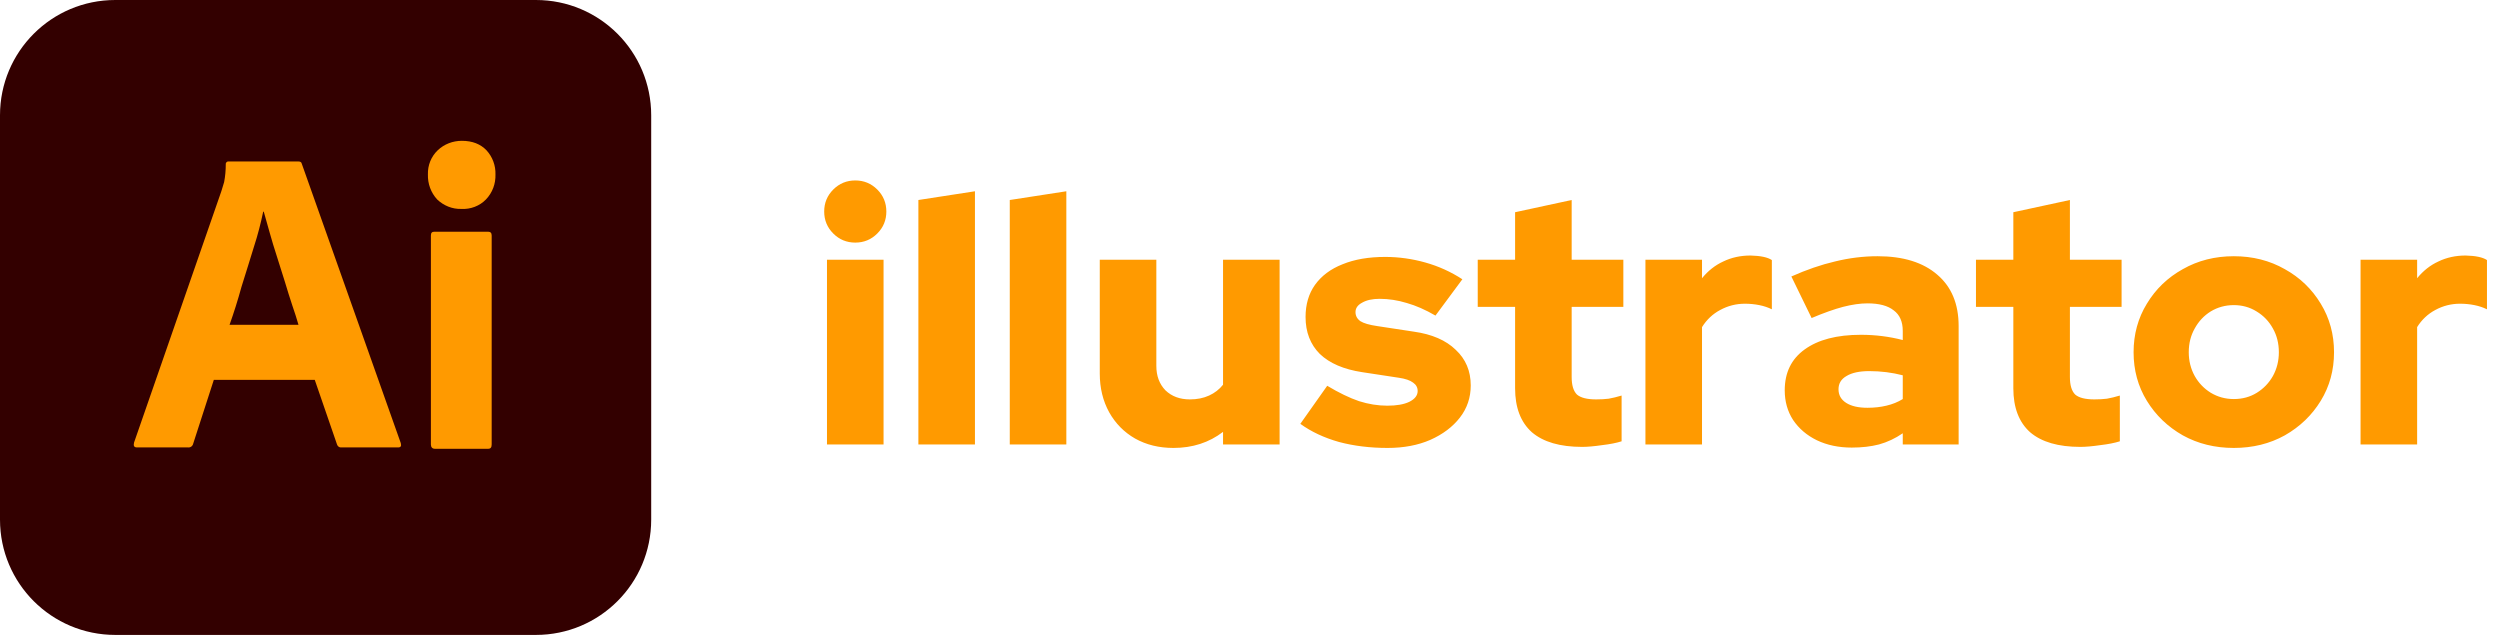
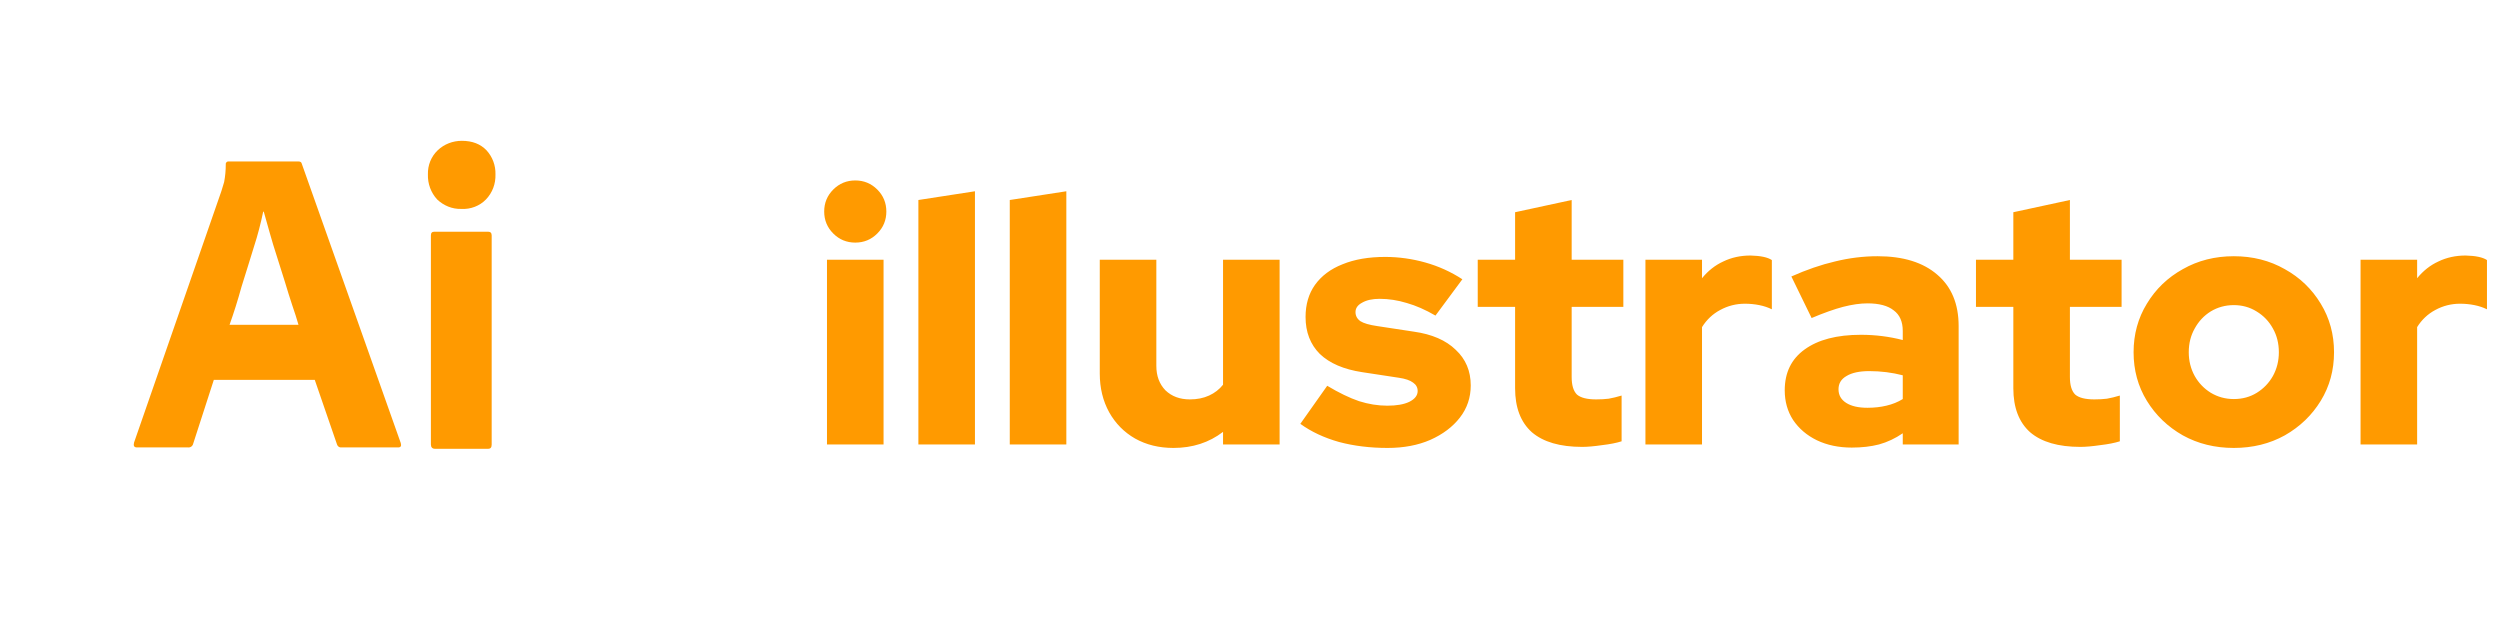
<svg xmlns="http://www.w3.org/2000/svg" width="315" height="80" viewBox="0 0 315 80" fill="none">
  <path d="M104.2 56V32.724H111.328V56H104.2ZM107.764 30.568C106.679 30.568 105.755 30.187 104.992 29.424C104.229 28.662 103.848 27.738 103.848 26.652C103.848 25.567 104.229 24.643 104.992 23.88C105.755 23.118 106.679 22.736 107.764 22.736C108.849 22.736 109.773 23.118 110.536 23.88C111.299 24.643 111.68 25.567 111.68 26.652C111.68 27.738 111.299 28.662 110.536 29.424C109.773 30.187 108.849 30.568 107.764 30.568ZM115.716 56V25.2L122.844 24.1V56H115.716ZM127.231 56V25.2L134.359 24.1V56H127.231ZM147.855 56.44C146.036 56.44 144.423 56.044 143.015 55.252C141.636 54.46 140.551 53.36 139.759 51.952C138.967 50.515 138.571 48.887 138.571 47.068V32.724H145.699V46.1C145.699 47.362 146.08 48.388 146.843 49.18C147.635 49.943 148.662 50.324 149.923 50.324C150.832 50.324 151.639 50.163 152.343 49.84C153.047 49.518 153.634 49.063 154.103 48.476V32.724H161.231V56H154.103V54.416C152.343 55.766 150.26 56.44 147.855 56.44ZM174.841 56.44C172.641 56.44 170.603 56.191 168.725 55.692C166.848 55.164 165.22 54.402 163.841 53.404L167.229 48.608C168.696 49.488 170.031 50.134 171.233 50.544C172.436 50.926 173.624 51.116 174.797 51.116C175.971 51.116 176.895 50.955 177.569 50.632C178.273 50.28 178.625 49.826 178.625 49.268C178.625 48.828 178.435 48.476 178.053 48.212C177.672 47.919 177.071 47.714 176.249 47.596L171.629 46.892C169.312 46.54 167.537 45.778 166.305 44.604C165.103 43.402 164.501 41.847 164.501 39.94C164.501 38.356 164.897 37.007 165.689 35.892C166.511 34.748 167.669 33.883 169.165 33.296C170.661 32.68 172.451 32.372 174.533 32.372C176.235 32.372 177.921 32.607 179.593 33.076C181.265 33.546 182.82 34.25 184.257 35.188L180.869 39.764C179.608 39.031 178.405 38.503 177.261 38.18C176.117 37.828 174.973 37.652 173.829 37.652C172.92 37.652 172.187 37.814 171.629 38.136C171.072 38.43 170.793 38.826 170.793 39.324C170.793 39.794 170.999 40.175 171.409 40.468C171.82 40.732 172.524 40.938 173.521 41.084L178.141 41.788C180.429 42.111 182.189 42.874 183.421 44.076C184.683 45.25 185.313 46.746 185.313 48.564C185.313 50.09 184.859 51.439 183.949 52.612C183.04 53.786 181.793 54.724 180.209 55.428C178.655 56.103 176.865 56.44 174.841 56.44ZM199.35 56.308C196.564 56.308 194.452 55.692 193.014 54.46C191.606 53.199 190.902 51.351 190.902 48.916V38.664H186.194V32.724H190.902V26.74L198.03 25.2V32.724H204.542V38.664H198.03V47.508C198.03 48.535 198.25 49.268 198.69 49.708C199.16 50.119 199.966 50.324 201.11 50.324C201.697 50.324 202.225 50.295 202.694 50.236C203.193 50.148 203.736 50.016 204.322 49.84V55.604C203.677 55.81 202.856 55.971 201.858 56.088C200.861 56.235 200.025 56.308 199.35 56.308ZM207.325 56V32.724H214.453V35.056C215.216 34.118 216.11 33.414 217.137 32.944C218.164 32.446 219.308 32.196 220.569 32.196C221.83 32.226 222.725 32.416 223.253 32.768V38.972C222.784 38.738 222.256 38.562 221.669 38.444C221.082 38.327 220.481 38.268 219.865 38.268C218.75 38.268 217.709 38.532 216.741 39.06C215.802 39.559 215.04 40.278 214.453 41.216V56H207.325ZM233.324 56.396C231.681 56.396 230.214 56.088 228.924 55.472C227.662 54.856 226.665 54.006 225.932 52.92C225.228 51.835 224.876 50.588 224.876 49.18C224.876 46.951 225.712 45.235 227.384 44.032C229.085 42.8 231.446 42.184 234.468 42.184C236.286 42.184 238.046 42.404 239.748 42.844V41.7C239.748 40.527 239.366 39.662 238.604 39.104C237.87 38.518 236.77 38.224 235.303 38.224C234.394 38.224 233.368 38.371 232.224 38.664C231.109 38.958 229.789 39.427 228.264 40.072L225.712 34.836C227.618 33.986 229.452 33.355 231.212 32.944C233.001 32.504 234.79 32.284 236.58 32.284C239.806 32.284 242.314 33.062 244.104 34.616C245.893 36.142 246.788 38.298 246.788 41.084V56H239.748V54.592C238.809 55.238 237.812 55.707 236.756 56C235.729 56.264 234.585 56.396 233.324 56.396ZM231.652 49.048C231.652 49.782 231.974 50.354 232.62 50.764C233.265 51.175 234.16 51.38 235.303 51.38C236.154 51.38 236.946 51.292 237.68 51.116C238.442 50.94 239.132 50.662 239.748 50.28V47.288C239.073 47.112 238.384 46.98 237.68 46.892C236.976 46.804 236.257 46.76 235.524 46.76C234.292 46.76 233.338 46.966 232.664 47.376C231.989 47.758 231.652 48.315 231.652 49.048ZM262.128 56.308C259.341 56.308 257.229 55.692 255.792 54.46C254.384 53.199 253.68 51.351 253.68 48.916V38.664H248.972V32.724H253.68V26.74L260.808 25.2V32.724H267.32V38.664H260.808V47.508C260.808 48.535 261.028 49.268 261.468 49.708C261.937 50.119 262.744 50.324 263.888 50.324C264.474 50.324 265.002 50.295 265.472 50.236C265.97 50.148 266.513 50.016 267.1 49.84V55.604C266.454 55.81 265.633 55.971 264.636 56.088C263.638 56.235 262.802 56.308 262.128 56.308ZM281.46 56.44C279.084 56.44 276.942 55.912 275.036 54.856C273.129 53.771 271.618 52.319 270.504 50.5C269.389 48.682 268.832 46.643 268.832 44.384C268.832 42.126 269.389 40.087 270.504 38.268C271.618 36.42 273.129 34.968 275.036 33.912C276.942 32.827 279.084 32.284 281.46 32.284C283.836 32.284 285.977 32.827 287.884 33.912C289.79 34.968 291.301 36.42 292.416 38.268C293.53 40.087 294.088 42.126 294.088 44.384C294.088 46.643 293.53 48.682 292.416 50.5C291.301 52.319 289.79 53.771 287.884 54.856C285.977 55.912 283.836 56.44 281.46 56.44ZM281.46 50.28C282.545 50.28 283.513 50.016 284.364 49.488C285.214 48.96 285.889 48.256 286.388 47.376C286.886 46.467 287.136 45.47 287.136 44.384C287.136 43.27 286.886 42.272 286.388 41.392C285.889 40.483 285.2 39.764 284.32 39.236C283.469 38.708 282.516 38.444 281.46 38.444C280.404 38.444 279.436 38.708 278.556 39.236C277.705 39.764 277.03 40.483 276.532 41.392C276.033 42.272 275.784 43.27 275.784 44.384C275.784 45.47 276.033 46.467 276.532 47.376C277.03 48.256 277.705 48.96 278.556 49.488C279.436 50.016 280.404 50.28 281.46 50.28ZM297.43 56V32.724H304.558V35.056C305.321 34.118 306.216 33.414 307.242 32.944C308.269 32.446 309.413 32.196 310.674 32.196C311.936 32.226 312.83 32.416 313.358 32.768V38.972C312.889 38.738 312.361 38.562 311.774 38.444C311.188 38.327 310.586 38.268 309.97 38.268C308.856 38.268 307.814 38.532 306.846 39.06C305.908 39.559 305.145 40.278 304.558 41.216V56H297.43Z" fill="#FF9A00" />
-   <path d="M14.53 0H67.521C75.556 0 82.051 6.496 82.051 14.53V65.47C82.051 73.504 75.556 80 67.521 80H14.53C6.496 80 0 73.504 0 65.47V14.53C0 6.496 6.496 0 14.53 0Z" fill="#330000" />
  <path d="M39.66 47.863H26.942L24.344 55.897C24.276 56.205 24.002 56.41 23.694 56.376H17.267C16.891 56.376 16.788 56.171 16.891 55.76L27.899 24.068C28.002 23.726 28.105 23.35 28.241 22.94C28.378 22.222 28.447 21.47 28.447 20.718C28.412 20.547 28.549 20.376 28.72 20.341H37.575C37.848 20.341 37.985 20.444 38.019 20.615L50.498 55.829C50.6 56.205 50.498 56.376 50.156 56.376H43.011C42.771 56.41 42.532 56.239 42.464 56L39.66 47.863ZM28.925 40.923H37.609C37.404 40.205 37.13 39.35 36.823 38.461C36.515 37.538 36.207 36.547 35.9 35.521C35.558 34.461 35.25 33.435 34.908 32.376C34.566 31.316 34.258 30.324 33.985 29.333C33.712 28.376 33.472 27.487 33.233 26.666H33.164C32.857 28.136 32.481 29.607 32.002 31.076C31.489 32.718 30.976 34.427 30.429 36.136C29.951 37.88 29.438 39.487 28.925 40.923ZM58.122 26.324C56.993 26.359 55.9 25.914 55.079 25.128C54.293 24.273 53.882 23.145 53.917 21.983C53.882 20.82 54.327 19.726 55.147 18.94C55.968 18.154 57.062 17.743 58.19 17.743C59.523 17.743 60.549 18.154 61.301 18.94C62.053 19.76 62.464 20.854 62.429 21.983C62.464 23.145 62.053 24.273 61.233 25.128C60.447 25.948 59.284 26.393 58.122 26.324ZM54.293 56V29.675C54.293 29.333 54.429 29.196 54.737 29.196H61.506C61.814 29.196 61.951 29.367 61.951 29.675V56C61.951 56.376 61.814 56.547 61.506 56.547H54.806C54.464 56.547 54.293 56.342 54.293 56Z" fill="#FF9A00" />
</svg>